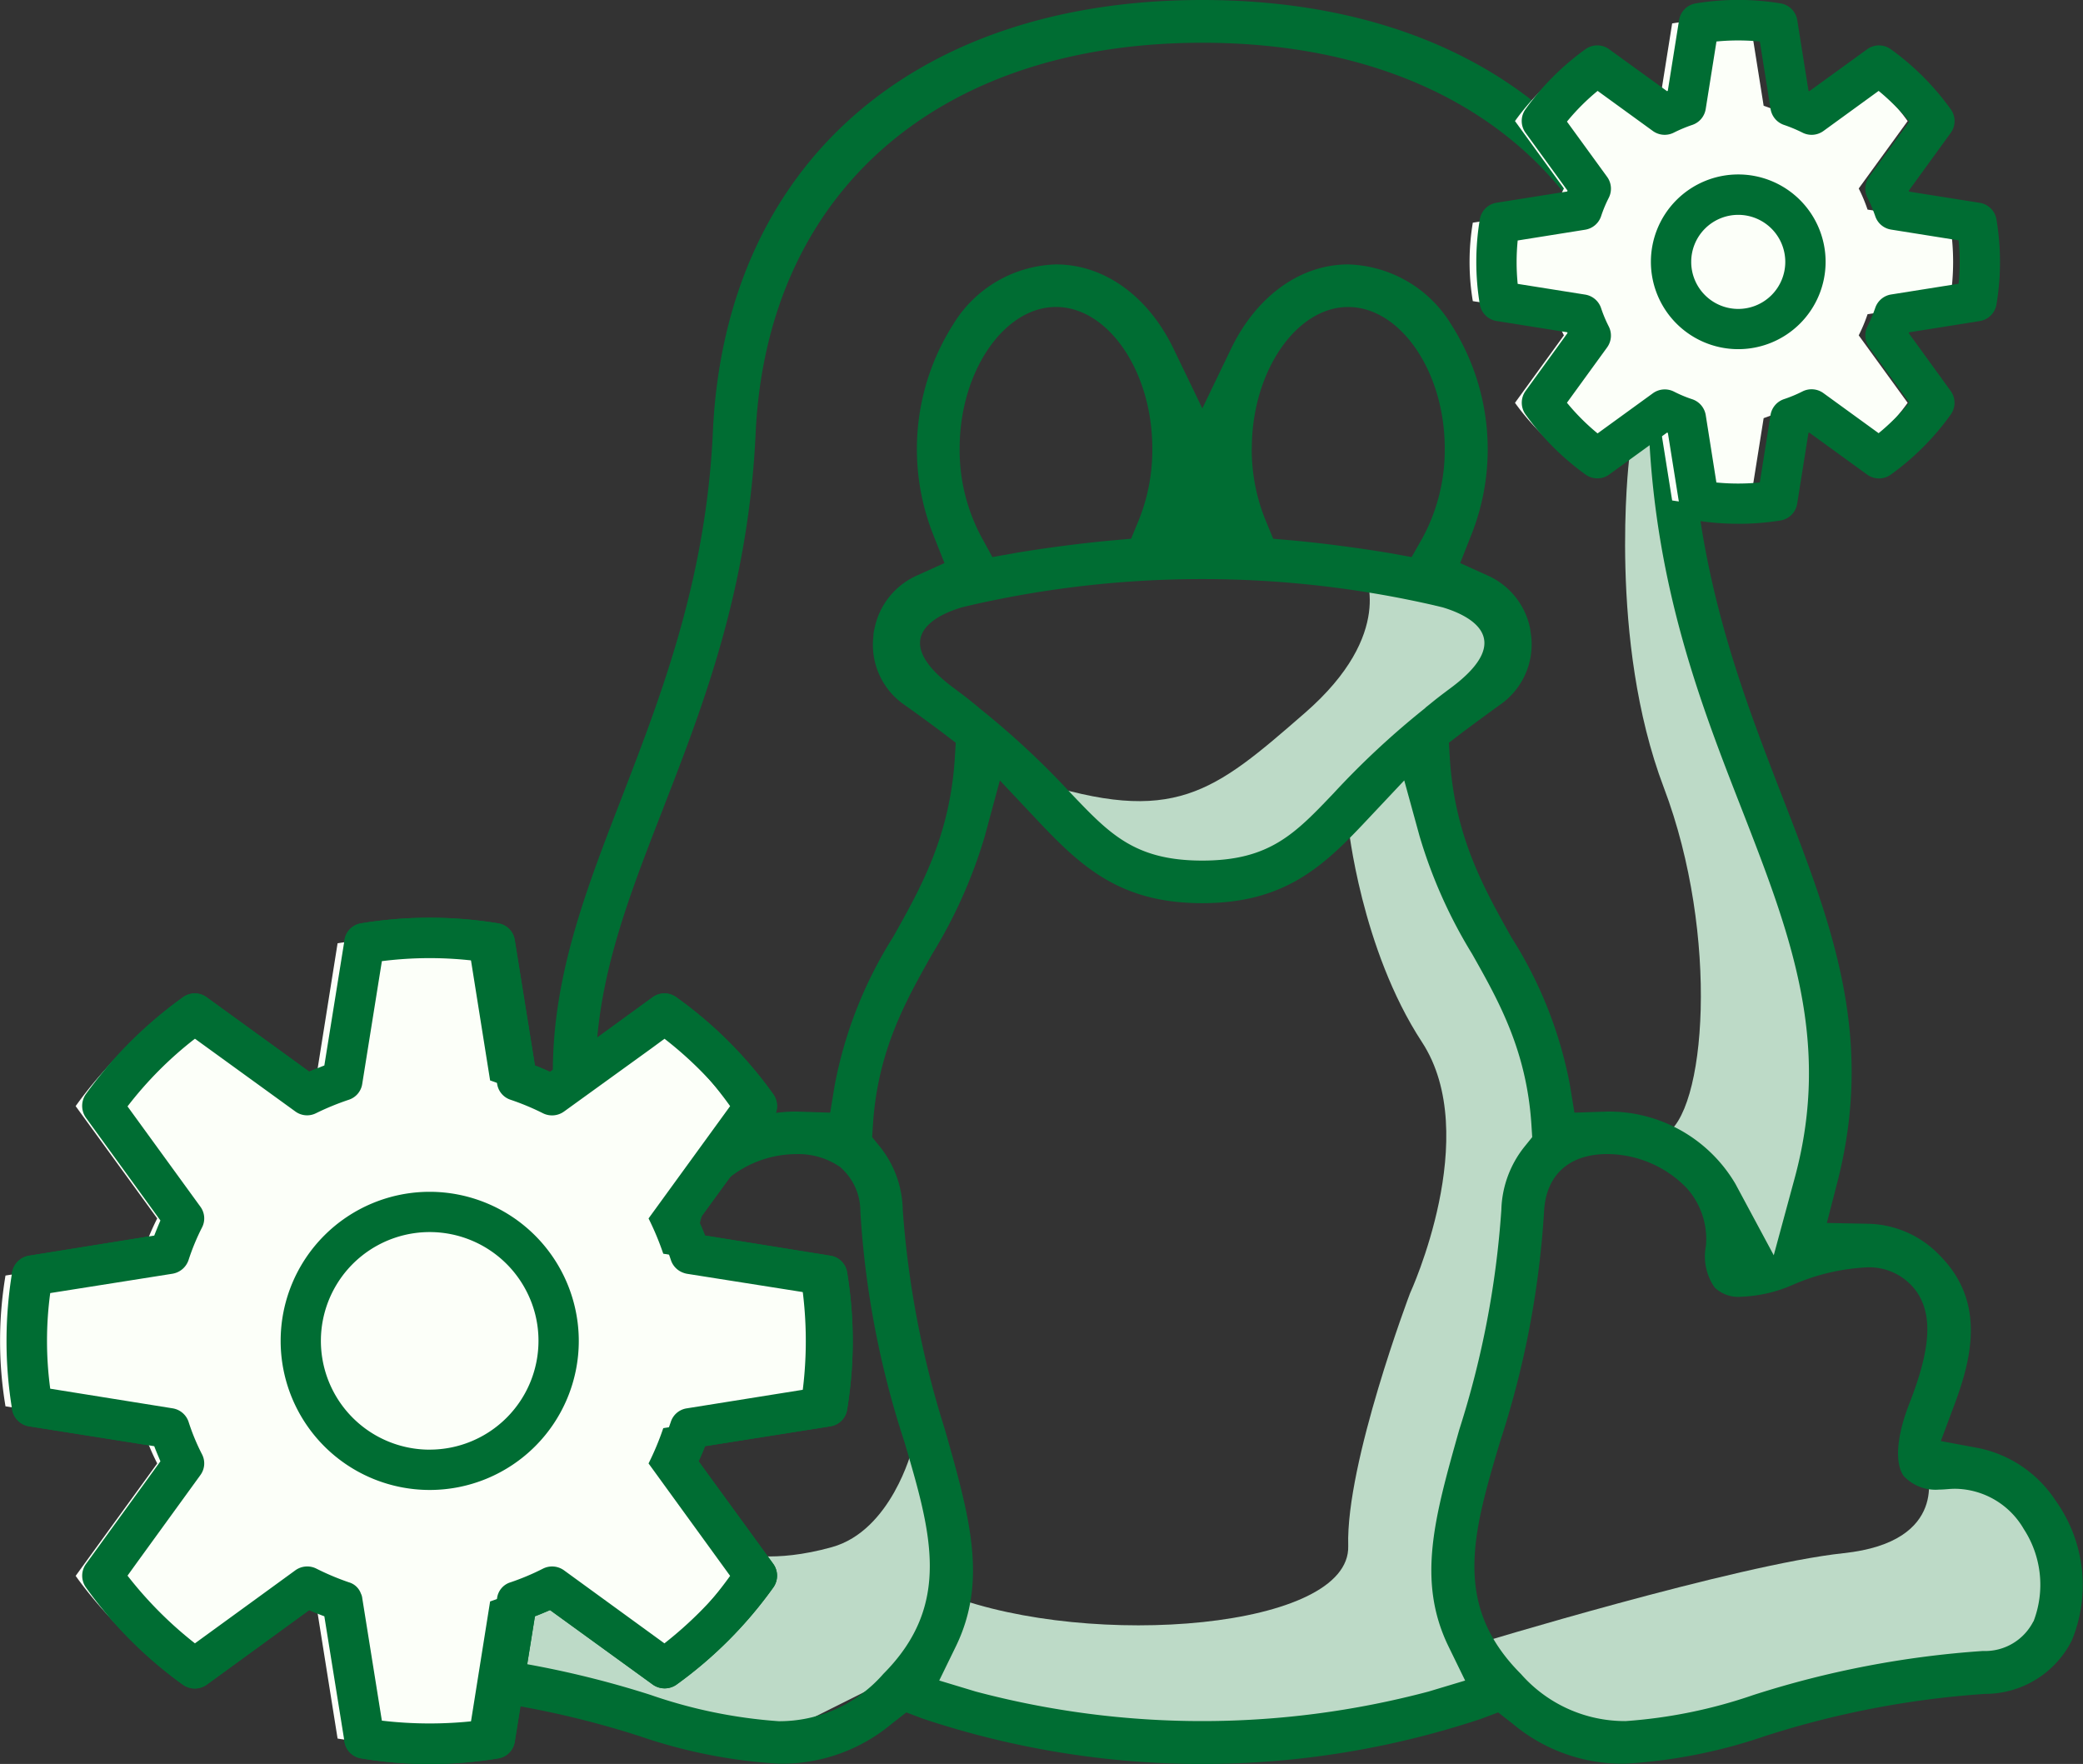
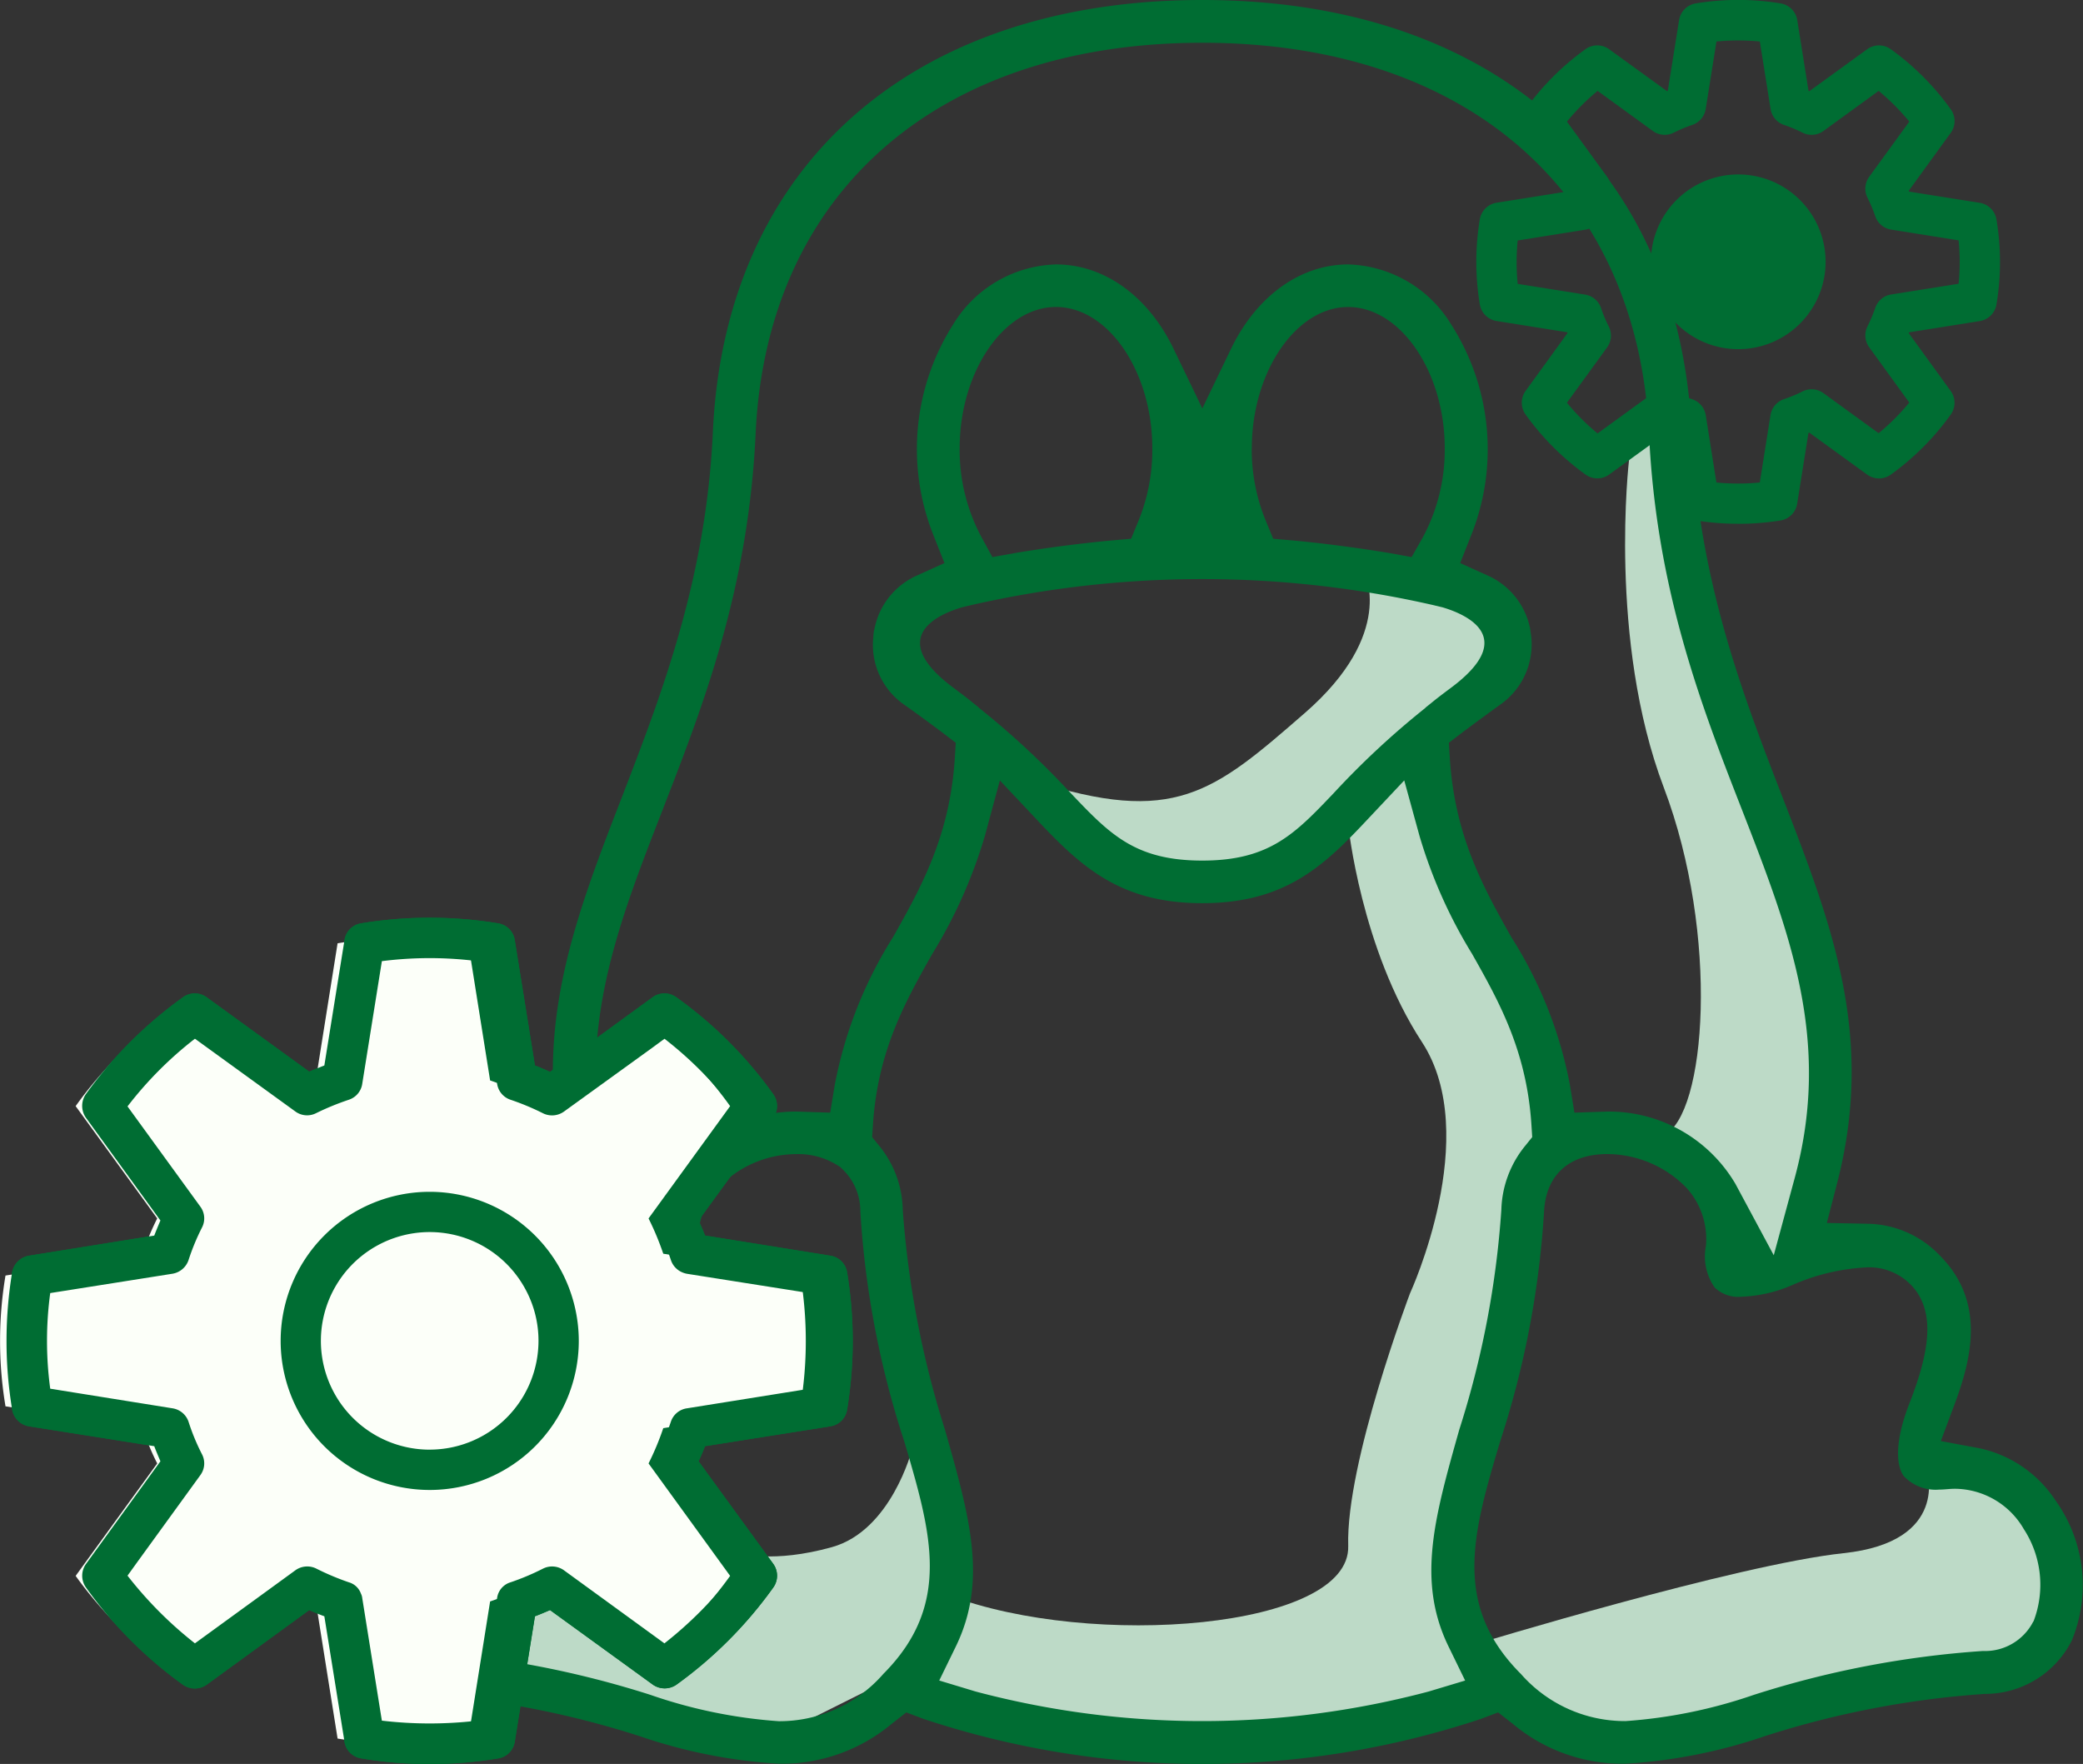
<svg xmlns="http://www.w3.org/2000/svg" width="124" height="105" viewBox="0 0 124 105">
  <rect x="0" y="0" width="124" height="105" fill="#333333" stroke="none" />
  <defs>
    <style>.a{fill:#bddac7;}.b{fill:#006d33;}.c{fill:#fcfff9;}</style>
  </defs>
  <g transform="translate(-536.254 -3472.951)">
    <path class="a" d="M349.536,430.921s-1.228,4.813-4.762,5.8-5.481.357-5.481.357L325.679,439.6l-.985,4.846,8.332,1.895,8.861,1.413,7.649-3.825,2.651-6.3Z" transform="translate(241.008 3128.323)" />
    <path class="a" d="M388.166,431.671s1.418,4.283-4.949,4.961-22.02,5.451-22.02,5.451l3.446,4.554,6.052.673,7.977-1.214,7.425-1.412,6.914-.608,3.031-3.231v-5.857l-4.848-3.318Z" transform="translate(262.788 3128.772)" />
    <path class="a" d="M364.471,398.251s1.919,3.634-3.535,8.381-7.774,6.739-16.155,4.026L346.6,413.7l5.249,2.993,7.173-.67,5.251-4.343,4.995-4.208,3.892-4.65-2.726-3.665Z" transform="translate(252.998 3108.757)" />
    <path class="a" d="M367.066,395.216s-1.262,10.7,2.071,19.489,2.521,19.511,0,20.7,2.726,2.625,2.726,2.625l1.7,4.251,2.8,1.2,2.4-6.957.261-6.17-1.46-10.033-4-9.651-2.8-10.107-1.576-8.377Z" transform="translate(266.163 3105.127)" />
    <path class="a" d="M366.239,409.478s.755,7.371,4.389,12.926-.707,14.947-.707,14.947-3.829,10.1-3.682,15.046-15.3,6.161-23.785,2.928l-2.222,5.051L347.5,463.5h13.431l11.714-1.616,1.7-.91-1.8-8.151,3.332-11.4,1.321-11.048,1.709-2.728L375.273,417.4l-3.89-9.744-1.461-3.03Z" transform="translate(250.274 3112.577)" />
    <path class="b" d="M421.461,466.282a7.207,7.207,0,0,0-4.6-3.134l-2.236-.416.8-2.143c1.086-2.894,1.837-6.2-.878-8.922a6.059,6.059,0,0,0-4.28-1.871l-2.428-.048.607-2.35c2.27-8.746-.287-15.365-3.258-23.024-2.348-6.06-5-12.935-5.4-21.713-.735-15.861-11.9-25.71-29.13-25.71-17.25,0-28.414,9.849-29.133,25.71-.4,8.762-3.066,15.637-5.4,21.7-2.971,7.675-5.526,14.294-3.258,23.04l.607,2.35-2.428.048a6.067,6.067,0,0,0-4.3,1.871c-2.7,2.718-1.964,6.028-.878,8.922l.8,2.143-2.236.416a7.223,7.223,0,0,0-4.584,3.134,8.612,8.612,0,0,0-.958,8.314,5.774,5.774,0,0,0,5.159,3.182,54.921,54.921,0,0,1,13.1,2.51,31.146,31.146,0,0,0,8.321,1.647,10.21,10.21,0,0,0,6.708-2.382l.862-.672,1.022.384a52.6,52.6,0,0,0,33.188,0l1.022-.384.863.672a10.168,10.168,0,0,0,6.692,2.382,31.375,31.375,0,0,0,8.337-1.647,54.763,54.763,0,0,1,13.1-2.51,5.774,5.774,0,0,0,5.159-3.182,8.654,8.654,0,0,0-.958-8.314m-82.89-41.236c2.364-6.092,5.064-13.015,5.494-22.273.655-14.358,10.844-23.28,26.594-23.28s25.936,8.922,26.59,23.28c.431,9.258,3.114,16.181,5.494,22.273,2.891,7.419,5.382,13.831,3.194,21.969l-1.262,4.653-2.284-4.253a8.736,8.736,0,0,0-7.618-4.3l-1.964.064-.271-1.663a25.049,25.049,0,0,0-3.482-8.778c-1.645-2.926-3.338-5.948-3.657-10.537l-.064-1.039.815-.624c.687-.512,1.421-1.055,2.22-1.631a4.377,4.377,0,0,0,1.869-4.061l-.048-.336-.016-.128a4.4,4.4,0,0,0-2.507-3.166l-1.661-.751.671-1.695a13.786,13.786,0,0,0-1.2-12.5,7.423,7.423,0,0,0-6.133-3.582c-2.843,0-5.446,1.871-6.962,4.989l-1.725,3.582-1.727-3.582c-1.517-3.118-4.12-4.989-6.979-4.989a7.406,7.406,0,0,0-6.133,3.582,13.827,13.827,0,0,0-1.182,12.5l.671,1.695-1.661.751a4.4,4.4,0,0,0-2.508,3.166l-.032.128a2.646,2.646,0,0,0-.032.336,4.332,4.332,0,0,0,1.853,4.061c.815.576,1.549,1.119,2.236,1.631l.815.624-.064,1.039c-.319,4.589-2.027,7.611-3.673,10.537a25.312,25.312,0,0,0-3.466,8.794l-.271,1.647-1.98-.064a8.728,8.728,0,0,0-7.6,4.3l-2.284,4.253-1.262-4.653c-2.188-8.154.3-14.55,3.194-21.969M356.363,413.1c.144-.032.256-.064.335-.08.049-.016.1-.016.128-.032a61.824,61.824,0,0,1,27.662,0c.032.016.08.016.128.032.081.016.192.048.335.08,1.31.384,4.648,1.743.463,4.829-.3.224-.575.432-.8.608s-.431.352-.639.512c-.014.016-.048.048-.064.064a49.345,49.345,0,0,0-5.43,5.052c-2.3,2.414-3.817,4.013-7.824,4.013-4.026,0-5.526-1.6-7.827-4.013a49.344,49.344,0,0,0-5.43-5.052c-.032-.016-.048-.048-.064-.064-.208-.16-.415-.336-.639-.512s-.5-.384-.8-.608c-4.184-3.086-.846-4.445.463-4.829m-.144-9.466c0-4.557,2.635-8.41,5.734-8.41,3.116,0,5.734,3.853,5.734,8.41a11.15,11.15,0,0,1-.815,4.3l-.447,1.087-1.15.1c-1.757.16-3.977.448-5.766.751l-1.342.24-.655-1.2a10.951,10.951,0,0,1-1.294-5.276m17.393,0c0-4.557,2.637-8.41,5.734-8.41,3.114,0,5.751,3.853,5.751,8.41a11.025,11.025,0,0,1-1.3,5.292l-.671,1.183-1.326-.24c-1.8-.3-4.009-.592-5.766-.751l-1.15-.1-.447-1.087a11.157,11.157,0,0,1-.83-4.3m-21.944,72.974a8.209,8.209,0,0,1-6.213,2.8,29.549,29.549,0,0,1-7.634-1.567,57.752,57.752,0,0,0-13.639-2.606,3.221,3.221,0,0,1-3-1.759,6.03,6.03,0,0,1,.575-5.5,4.764,4.764,0,0,1,4.025-2.4,4.2,4.2,0,0,1,.447.016c.208.016.4.032.575.032a2.555,2.555,0,0,0,2.108-.8c.543-.8.415-2.382-.351-4.349-.894-2.286-1.645-4.845-.447-6.62a3.505,3.505,0,0,1,3.082-1.455,12.412,12.412,0,0,1,4.36,1.055,8.366,8.366,0,0,0,3,.688,1.987,1.987,0,0,0,1.6-.544,3.387,3.387,0,0,0,.527-2.462,4.476,4.476,0,0,1,1.182-3.486,6.425,6.425,0,0,1,4.648-2,4.379,4.379,0,0,1,2.523.719l.08.048.08.08a3.466,3.466,0,0,1,1.118,2.574,54.273,54.273,0,0,0,2.619,13.7c1.6,5.42,2.859,9.705-1.262,13.831m32.469,1.039a52.533,52.533,0,0,1-26.959,0l-2.172-.656.99-2.031c1.9-3.917.831-7.691-.655-12.919a56.609,56.609,0,0,1-2.507-13.079,6.179,6.179,0,0,0-1.34-3.725l-.481-.592.048-.751c.287-4.4,1.932-7.323,3.53-10.153a29.124,29.124,0,0,0,3.13-7.019l.894-3.31,2.348,2.494c2.573,2.718,4.9,4.813,9.7,4.813s7.122-2.095,9.677-4.813l2.348-2.494.91,3.31a29.245,29.245,0,0,0,3.13,7.019c1.6,2.83,3.242,5.756,3.53,10.153l.048.751-.478.592a6.276,6.276,0,0,0-1.359,3.725,55.034,55.034,0,0,1-2.506,13.1c-1.471,5.212-2.541,8.986-.64,12.9l.99,2.031Zm36-4.173a3.221,3.221,0,0,1-3,1.759,57.307,57.307,0,0,0-13.67,2.622,29.667,29.667,0,0,1-7.6,1.551,8.242,8.242,0,0,1-6.229-2.8c-4.121-4.125-2.859-8.41-1.246-13.831a54.771,54.771,0,0,0,2.619-13.7c.112-2.174,1.485-3.422,3.769-3.422a6.634,6.634,0,0,1,4.7,2,4.527,4.527,0,0,1,1.164,3.486,3.223,3.223,0,0,0,.527,2.462,2.032,2.032,0,0,0,1.6.544,8.36,8.36,0,0,0,3-.687,12.5,12.5,0,0,1,4.36-1.055,3.458,3.458,0,0,1,3.067,1.455c.958,1.407.83,3.39-.431,6.62-.767,1.951-.894,3.55-.351,4.333a2.589,2.589,0,0,0,2.108.815c.193,0,.367-.016.575-.032a4.2,4.2,0,0,1,.447-.016,4.784,4.784,0,0,1,4.025,2.4,6.073,6.073,0,0,1,.575,5.5" transform="translate(237.166 3096)" />
    <path class="b" d="M356.868,436.3a25.521,25.521,0,0,1-.336,4.093,1.191,1.191,0,0,1-.991.993l-7.467,1.183c-.112.286-.24.59-.384.9l4.445,6.106a1.208,1.208,0,0,1,0,1.409,25.128,25.128,0,0,1-5.772,5.786,1.221,1.221,0,0,1-1.407-.016l-6.108-4.429c-.3.128-.592.257-.9.368l-1.2,7.469a1.185,1.185,0,0,1-.975.99,24.5,24.5,0,0,1-4.093.336,24.169,24.169,0,0,1-4.077-.336,1.184,1.184,0,0,1-.991-.99l-1.2-7.469c-.3-.11-.608-.24-.9-.368l-6.108,4.445a1.221,1.221,0,0,1-1.407,0,25.127,25.127,0,0,1-5.772-5.786,1.2,1.2,0,0,1,0-1.409l4.429-6.106c-.128-.305-.256-.593-.368-.9l-7.467-1.183a1.228,1.228,0,0,1-.991-.993,24.934,24.934,0,0,1-.336-4.093,25.2,25.2,0,0,1,.336-4.092,1.226,1.226,0,0,1,.991-.977l7.467-1.2c.112-.288.24-.59.368-.9l-4.429-6.106a1.229,1.229,0,0,1-.016-1.409,25.447,25.447,0,0,1,5.788-5.77,1.2,1.2,0,0,1,1.407,0l6.108,4.429c.3-.13.608-.257.9-.369l1.2-7.467a1.185,1.185,0,0,1,.975-.99,25.117,25.117,0,0,1,8.186,0,1.185,1.185,0,0,1,.975.99l1.2,7.467c.288.112.592.24.9.385l6.108-4.445a1.2,1.2,0,0,1,1.407,0,24.749,24.749,0,0,1,5.772,5.77,1.208,1.208,0,0,1,0,1.409l-4.445,6.106c.144.305.272.608.384.9l7.467,1.2a1.187,1.187,0,0,1,.991.993,25.47,25.47,0,0,1,.336,4.076" transform="translate(230.149 3116.465)" />
    <path class="c" d="M354.9,439.75a23.621,23.621,0,0,0,0-7.785l-8.162-1.3a16.775,16.775,0,0,0-.876-2.1l4.856-6.685a23.867,23.867,0,0,0-5.5-5.51l-6.688,4.857a16.566,16.566,0,0,0-2.1-.876l-1.3-8.164a23.823,23.823,0,0,0-7.78,0l-1.3,8.164a16.972,16.972,0,0,0-2.1.871l-6.693-4.853a23.986,23.986,0,0,0-5.5,5.51l4.856,6.685a15.647,15.647,0,0,0-.873,2.1l-8.159,1.3a23.621,23.621,0,0,0,0,7.785l8.159,1.3a15.2,15.2,0,0,0,.873,2.1l-4.856,6.693a24.124,24.124,0,0,0,5.5,5.505l6.693-4.859a14.832,14.832,0,0,0,2.1.876l1.3,8.162a24.059,24.059,0,0,0,7.78,0l1.3-8.162a15.89,15.89,0,0,0,2.1-.876l6.688,4.859a24,24,0,0,0,5.5-5.505l-4.856-6.693a16.266,16.266,0,0,0,.876-2.1Z" transform="translate(229 3116.914)" />
    <path class="b" d="M356.533,432.227a1.184,1.184,0,0,0-.991-.991l-7.467-1.2c-.11-.288-.24-.592-.384-.9l4.445-6.108a1.2,1.2,0,0,0,0-1.407,24.75,24.75,0,0,0-5.77-5.772,1.2,1.2,0,0,0-1.409,0l-6.108,4.445c-.3-.144-.608-.272-.9-.384l-1.2-7.467a1.188,1.188,0,0,0-.975-.991,25.117,25.117,0,0,0-8.186,0,1.188,1.188,0,0,0-.975.991l-1.2,7.467c-.288.112-.592.24-.9.368l-6.106-4.429a1.2,1.2,0,0,0-1.409,0,25.416,25.416,0,0,0-5.786,5.772,1.224,1.224,0,0,0,.014,1.407l4.429,6.108c-.128.3-.256.608-.368.9l-7.467,1.2a1.226,1.226,0,0,0-.991.975,25.24,25.24,0,0,0-.336,4.093,24.948,24.948,0,0,0,.336,4.093,1.224,1.224,0,0,0,.991.991l7.467,1.183c.112.3.24.592.368.9l-4.429,6.108a1.2,1.2,0,0,0,0,1.407,25.1,25.1,0,0,0,5.772,5.788,1.229,1.229,0,0,0,1.409,0l6.106-4.445c.289.128.592.256.9.368l1.2,7.467a1.188,1.188,0,0,0,.993.991,24.3,24.3,0,0,0,4.076.336,24.668,24.668,0,0,0,4.093-.336,1.188,1.188,0,0,0,.975-.991l1.2-7.467c.3-.112.592-.24.9-.368l6.108,4.429a1.229,1.229,0,0,0,1.409.016,25.128,25.128,0,0,0,5.77-5.788,1.2,1.2,0,0,0,0-1.407l-4.445-6.108c.144-.3.273-.608.384-.9l7.467-1.183a1.184,1.184,0,0,0,.991-.991,25.021,25.021,0,0,0,0-8.17m-2.238,6.923L347,440.317a1.179,1.179,0,0,0-.959.8,14.594,14.594,0,0,1-.815,1.935,1.249,1.249,0,0,0,.112,1.247l4.333,5.98a23.289,23.289,0,0,1-4.013,4.029l-5.98-4.349a1.209,1.209,0,0,0-1.247-.1,14.586,14.586,0,0,1-1.935.815,1.137,1.137,0,0,0-.8.943l-1.167,7.291a24.2,24.2,0,0,1-5.692,0l-1.167-7.291a.767.767,0,0,0-.08-.272,1.076,1.076,0,0,0-.719-.672,15.392,15.392,0,0,1-1.935-.815,1.209,1.209,0,0,0-1.247.1l-2.109,1.535-3.871,2.814a23.346,23.346,0,0,1-4.013-4.029l.576-.8,3.757-5.18a1.175,1.175,0,0,0,.1-1.247,12.654,12.654,0,0,1-.8-1.935,1.2,1.2,0,0,0-.959-.8l-7.275-1.167a21.208,21.208,0,0,1,0-5.692l7.275-1.151a1.219,1.219,0,0,0,.959-.815,13.349,13.349,0,0,1,.8-1.935,1.175,1.175,0,0,0-.1-1.247l-4.333-5.964a22.265,22.265,0,0,1,4.013-4.029l5.98,4.333a1.181,1.181,0,0,0,1.231.1,15.833,15.833,0,0,1,1.951-.8,1.177,1.177,0,0,0,.8-.959l1.167-7.291a22.608,22.608,0,0,1,5.692,0l1.167,7.291a1.179,1.179,0,0,0,.8.959,14.973,14.973,0,0,1,1.951.815,1.219,1.219,0,0,0,1.231-.112l5.2-3.757.784-.576a22.218,22.218,0,0,1,4.013,4.029l-2.8,3.837-1.535,2.127a1.219,1.219,0,0,0-.112,1.231,13.787,13.787,0,0,1,.815,1.951,1.2,1.2,0,0,0,.689.735,1.305,1.305,0,0,0,.27.08l7.291,1.151a23.112,23.112,0,0,1,0,5.692" transform="translate(230.149 3116.465)" />
    <path class="b" d="M325.577,421.321a8.874,8.874,0,1,0,8.874,8.874,8.885,8.885,0,0,0-8.874-8.874m0,15.349a6.476,6.476,0,1,1,5.724-9.5,6.41,6.41,0,0,1,.751,3.022,6.479,6.479,0,0,1-6.476,6.476" transform="translate(236.258 3122.573)" />
-     <path class="c" d="M390.632,394.428a14.189,14.189,0,0,0,0-4.67l-4.9-.779a9.556,9.556,0,0,0-.526-1.257l2.913-4.013a14.326,14.326,0,0,0-3.3-3.3l-4.013,2.913a9.906,9.906,0,0,0-1.26-.524l-.78-4.9a14.174,14.174,0,0,0-4.667,0l-.78,4.9a10.148,10.148,0,0,0-1.26.523l-4.016-2.912a14.38,14.38,0,0,0-3.3,3.3l2.913,4.013a8.929,8.929,0,0,0-.523,1.257l-4.9.779a14.193,14.193,0,0,0,0,4.67l4.9.779a8.874,8.874,0,0,0,.523,1.258l-2.913,4.016a14.533,14.533,0,0,0,3.3,3.3l4.016-2.916a8.885,8.885,0,0,0,1.26.528l.78,4.9a14.649,14.649,0,0,0,4.667,0l.78-4.9a9.489,9.489,0,0,0,1.26-.528l4.013,2.916a14.478,14.478,0,0,0,3.3-3.3l-2.913-4.016a9.491,9.491,0,0,0,.526-1.258Z" transform="translate(261.697 3096.448)" />
    <path class="b" d="M376.883,408.128a15.636,15.636,0,0,1-2.529-.2,1.2,1.2,0,0,1-.987-1l-.672-4.208-.049-.019-3.449,2.5a1.2,1.2,0,0,1-1.4,0,15.65,15.65,0,0,1-3.574-3.578,1.2,1.2,0,0,1,0-1.4l2.5-3.449-.021-.046-4.207-.67a1.2,1.2,0,0,1-.995-.988,15.41,15.41,0,0,1,0-5.064,1.2,1.2,0,0,1,.995-.987l4.207-.668c.008-.016.014-.034.021-.05l-2.5-3.444a1.2,1.2,0,0,1-.006-1.4,15.57,15.57,0,0,1,3.575-3.58,1.2,1.2,0,0,1,1.4,0l3.452,2.5.046-.019.672-4.211a1.2,1.2,0,0,1,.988-.993,15.514,15.514,0,0,1,5.057,0,1.2,1.2,0,0,1,.99.993l.67,4.211.05.021,3.446-2.5a1.2,1.2,0,0,1,1.4,0,15.548,15.548,0,0,1,3.575,3.583,1.193,1.193,0,0,1-.006,1.4l-2.5,3.446c.008.016.013.032.019.048l4.21.668a1.2,1.2,0,0,1,.995.993,15.334,15.334,0,0,1,0,5.053,1.2,1.2,0,0,1-.995.993l-4.21.67-.018.046,2.5,3.449a1.2,1.2,0,0,1,0,1.4,15.56,15.56,0,0,1-3.574,3.58,1.2,1.2,0,0,1-1.4-.006l-3.446-2.5-.05.019-.67,4.21a1.2,1.2,0,0,1-.987,1,15.69,15.69,0,0,1-2.533.2m-1.29-2.459a13.412,13.412,0,0,0,2.584,0l.638-4.015a1.2,1.2,0,0,1,.806-.948,8.083,8.083,0,0,0,1.1-.459,1.2,1.2,0,0,1,1.241.1l3.289,2.387a13.023,13.023,0,0,0,1.823-1.824l-2.387-3.294a1.2,1.2,0,0,1-.1-1.239,9.075,9.075,0,0,0,.462-1.1,1.194,1.194,0,0,1,.947-.8l4.015-.638q.065-.655.066-1.294c0-.421-.022-.852-.066-1.29l-4.015-.64a1.191,1.191,0,0,1-.947-.8,8.971,8.971,0,0,0-.462-1.1,1.2,1.2,0,0,1,.1-1.241l2.389-3.287a13.238,13.238,0,0,0-1.824-1.829l-3.289,2.389a1.2,1.2,0,0,1-1.238.1,8.689,8.689,0,0,0-1.1-.461,1.2,1.2,0,0,1-.806-.95l-.64-4.018a13.4,13.4,0,0,0-2.582,0l-.64,4.018a1.194,1.194,0,0,1-.807.95,8.573,8.573,0,0,0-1.1.461,1.2,1.2,0,0,1-1.236-.1l-3.291-2.389a13.162,13.162,0,0,0-1.826,1.829l2.389,3.286a1.2,1.2,0,0,1,.1,1.249,7.727,7.727,0,0,0-.456,1.094,1.2,1.2,0,0,1-.95.806l-4.016.641c-.042.43-.064.862-.064,1.289s.022.862.064,1.294l4.016.638a1.2,1.2,0,0,1,.95.809,7.826,7.826,0,0,0,.456,1.089,1.2,1.2,0,0,1-.1,1.247l-2.39,3.292a13.212,13.212,0,0,0,1.824,1.826l3.292-2.389a1.206,1.206,0,0,1,1.254-.1,7.518,7.518,0,0,0,1.086.454,1.2,1.2,0,0,1,.807.948Zm15.489-10.793h0Z" transform="translate(262.847 3096)" />
-     <path class="b" d="M372.991,393.843a5.2,5.2,0,1,1,5.2-5.2,5.2,5.2,0,0,1-5.2,5.2m0-7.995a2.8,2.8,0,1,0,2.8,2.8,2.8,2.8,0,0,0-2.8-2.8" transform="translate(266.74 3099.892)" />
+     <path class="b" d="M372.991,393.843a5.2,5.2,0,1,1,5.2-5.2,5.2,5.2,0,0,1-5.2,5.2m0-7.995" transform="translate(266.74 3099.892)" />
  </g>
</svg>